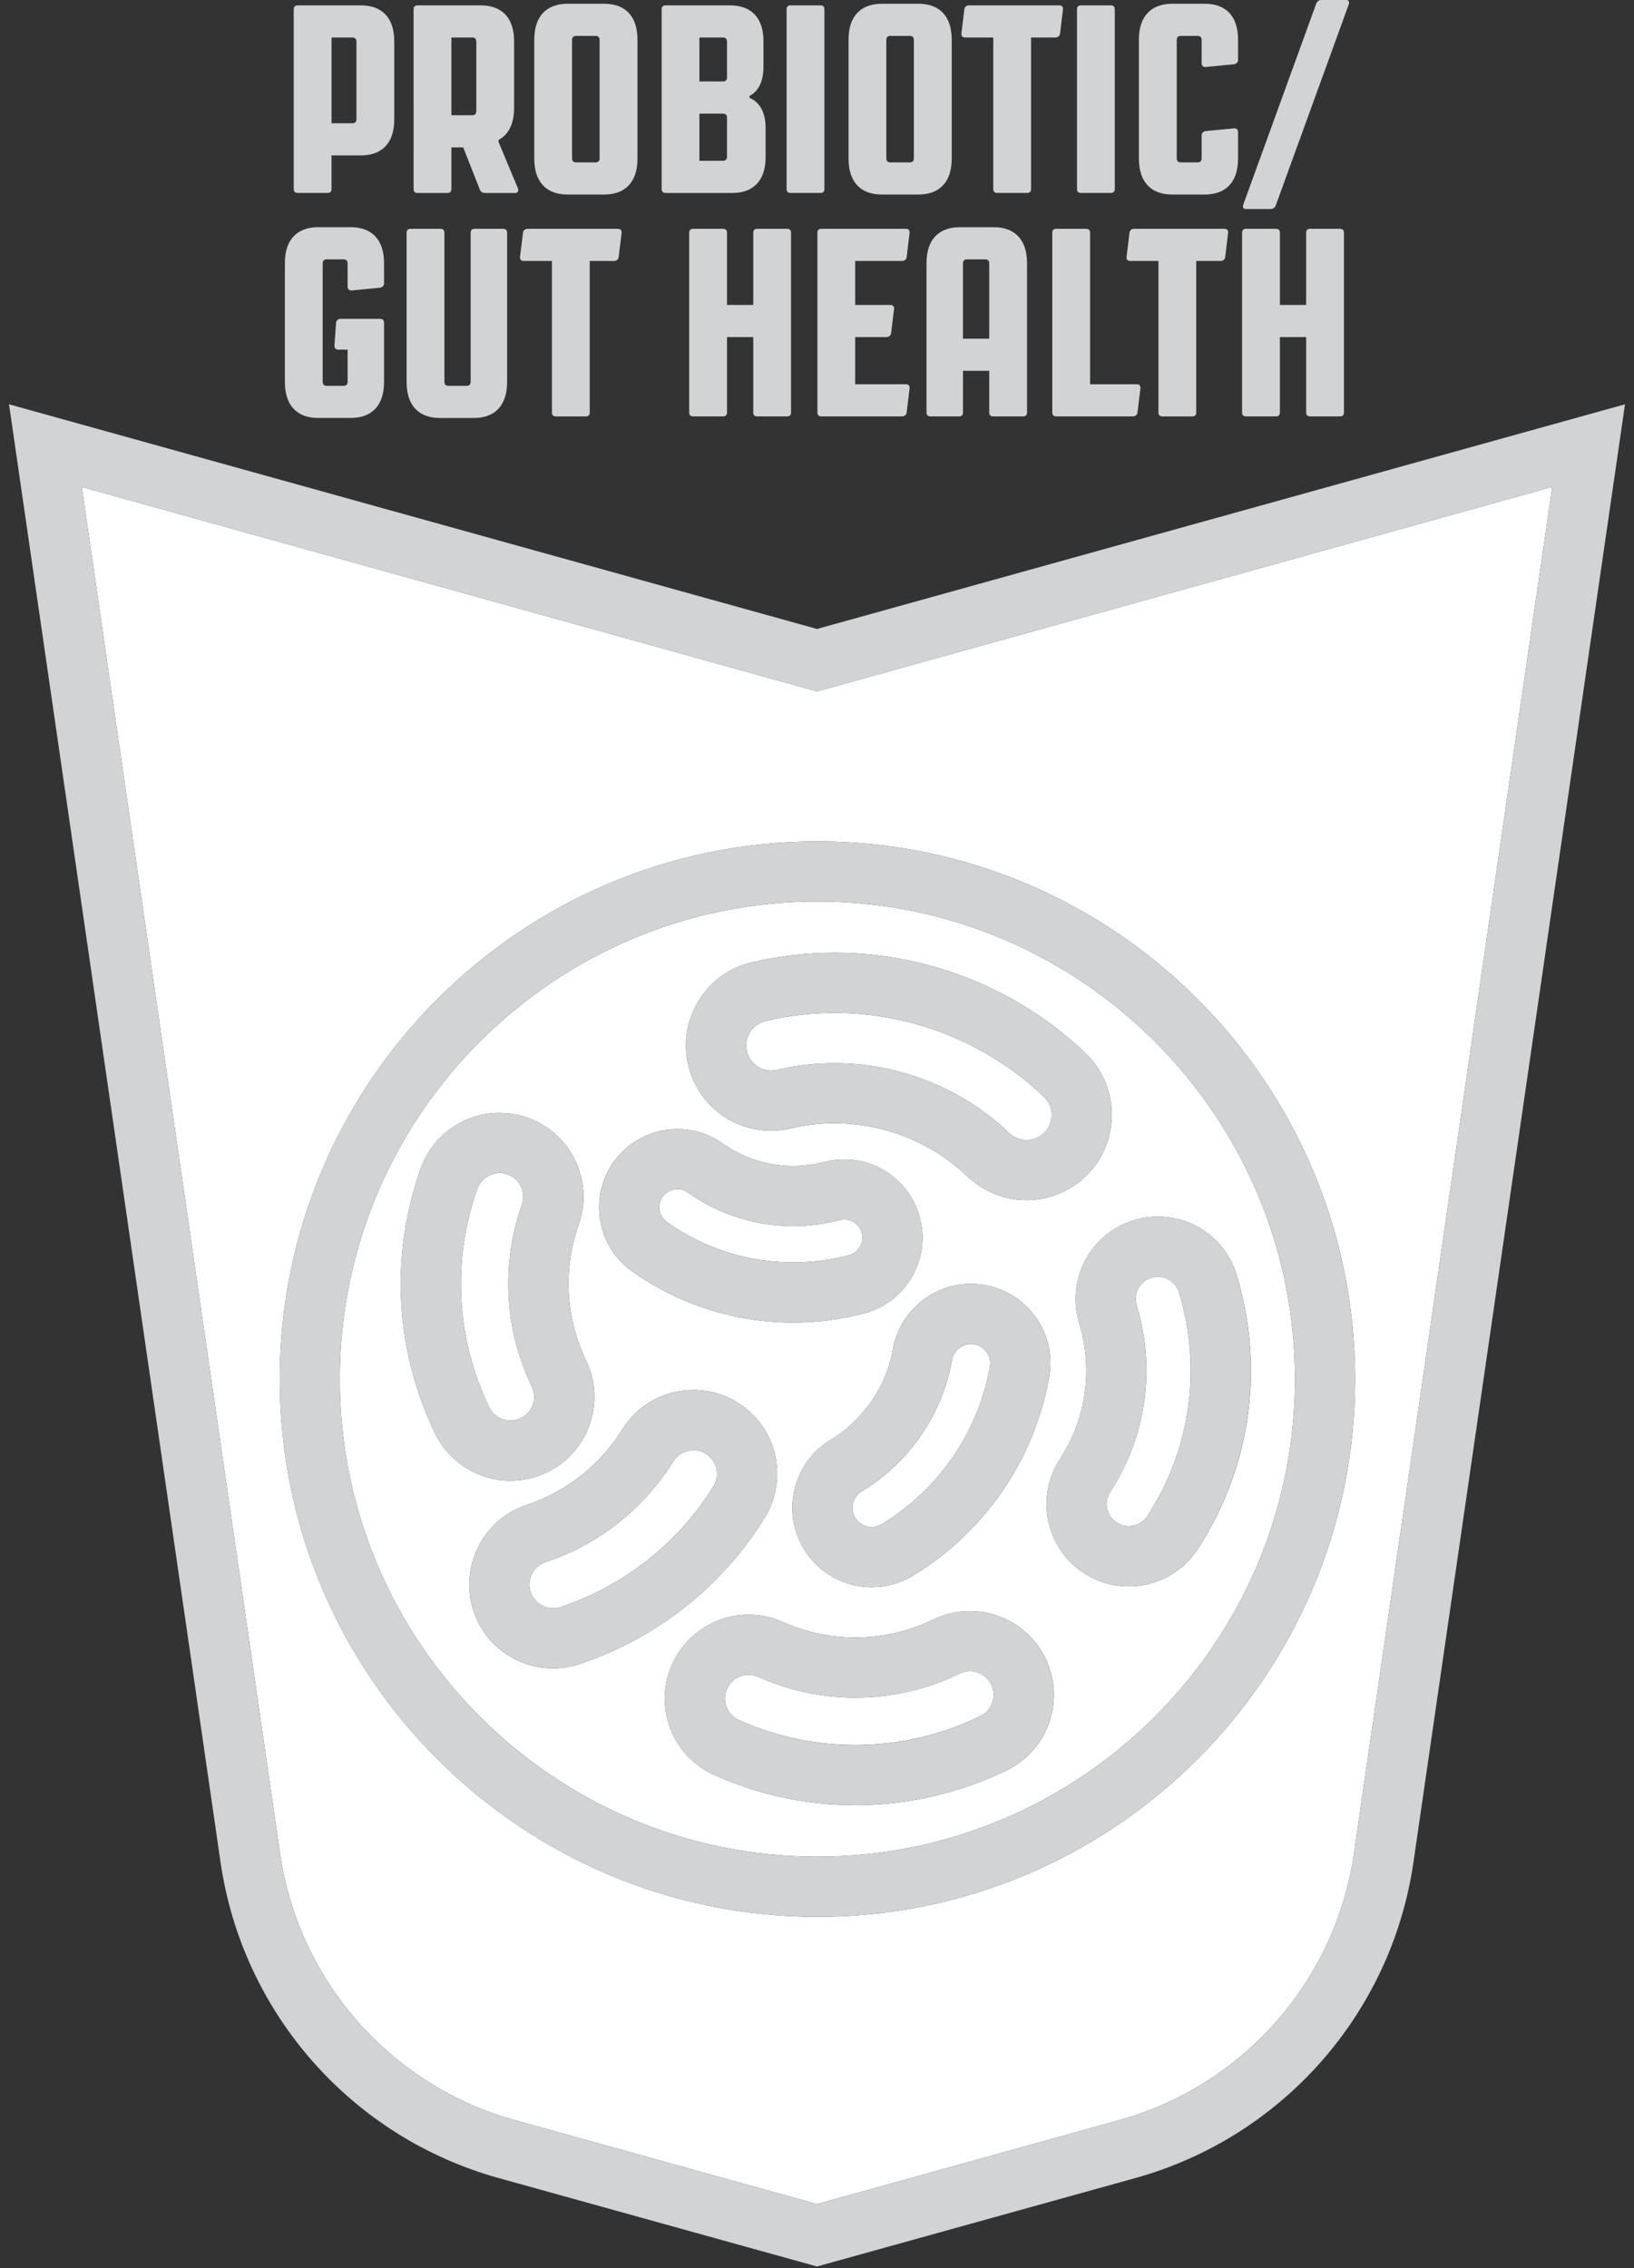
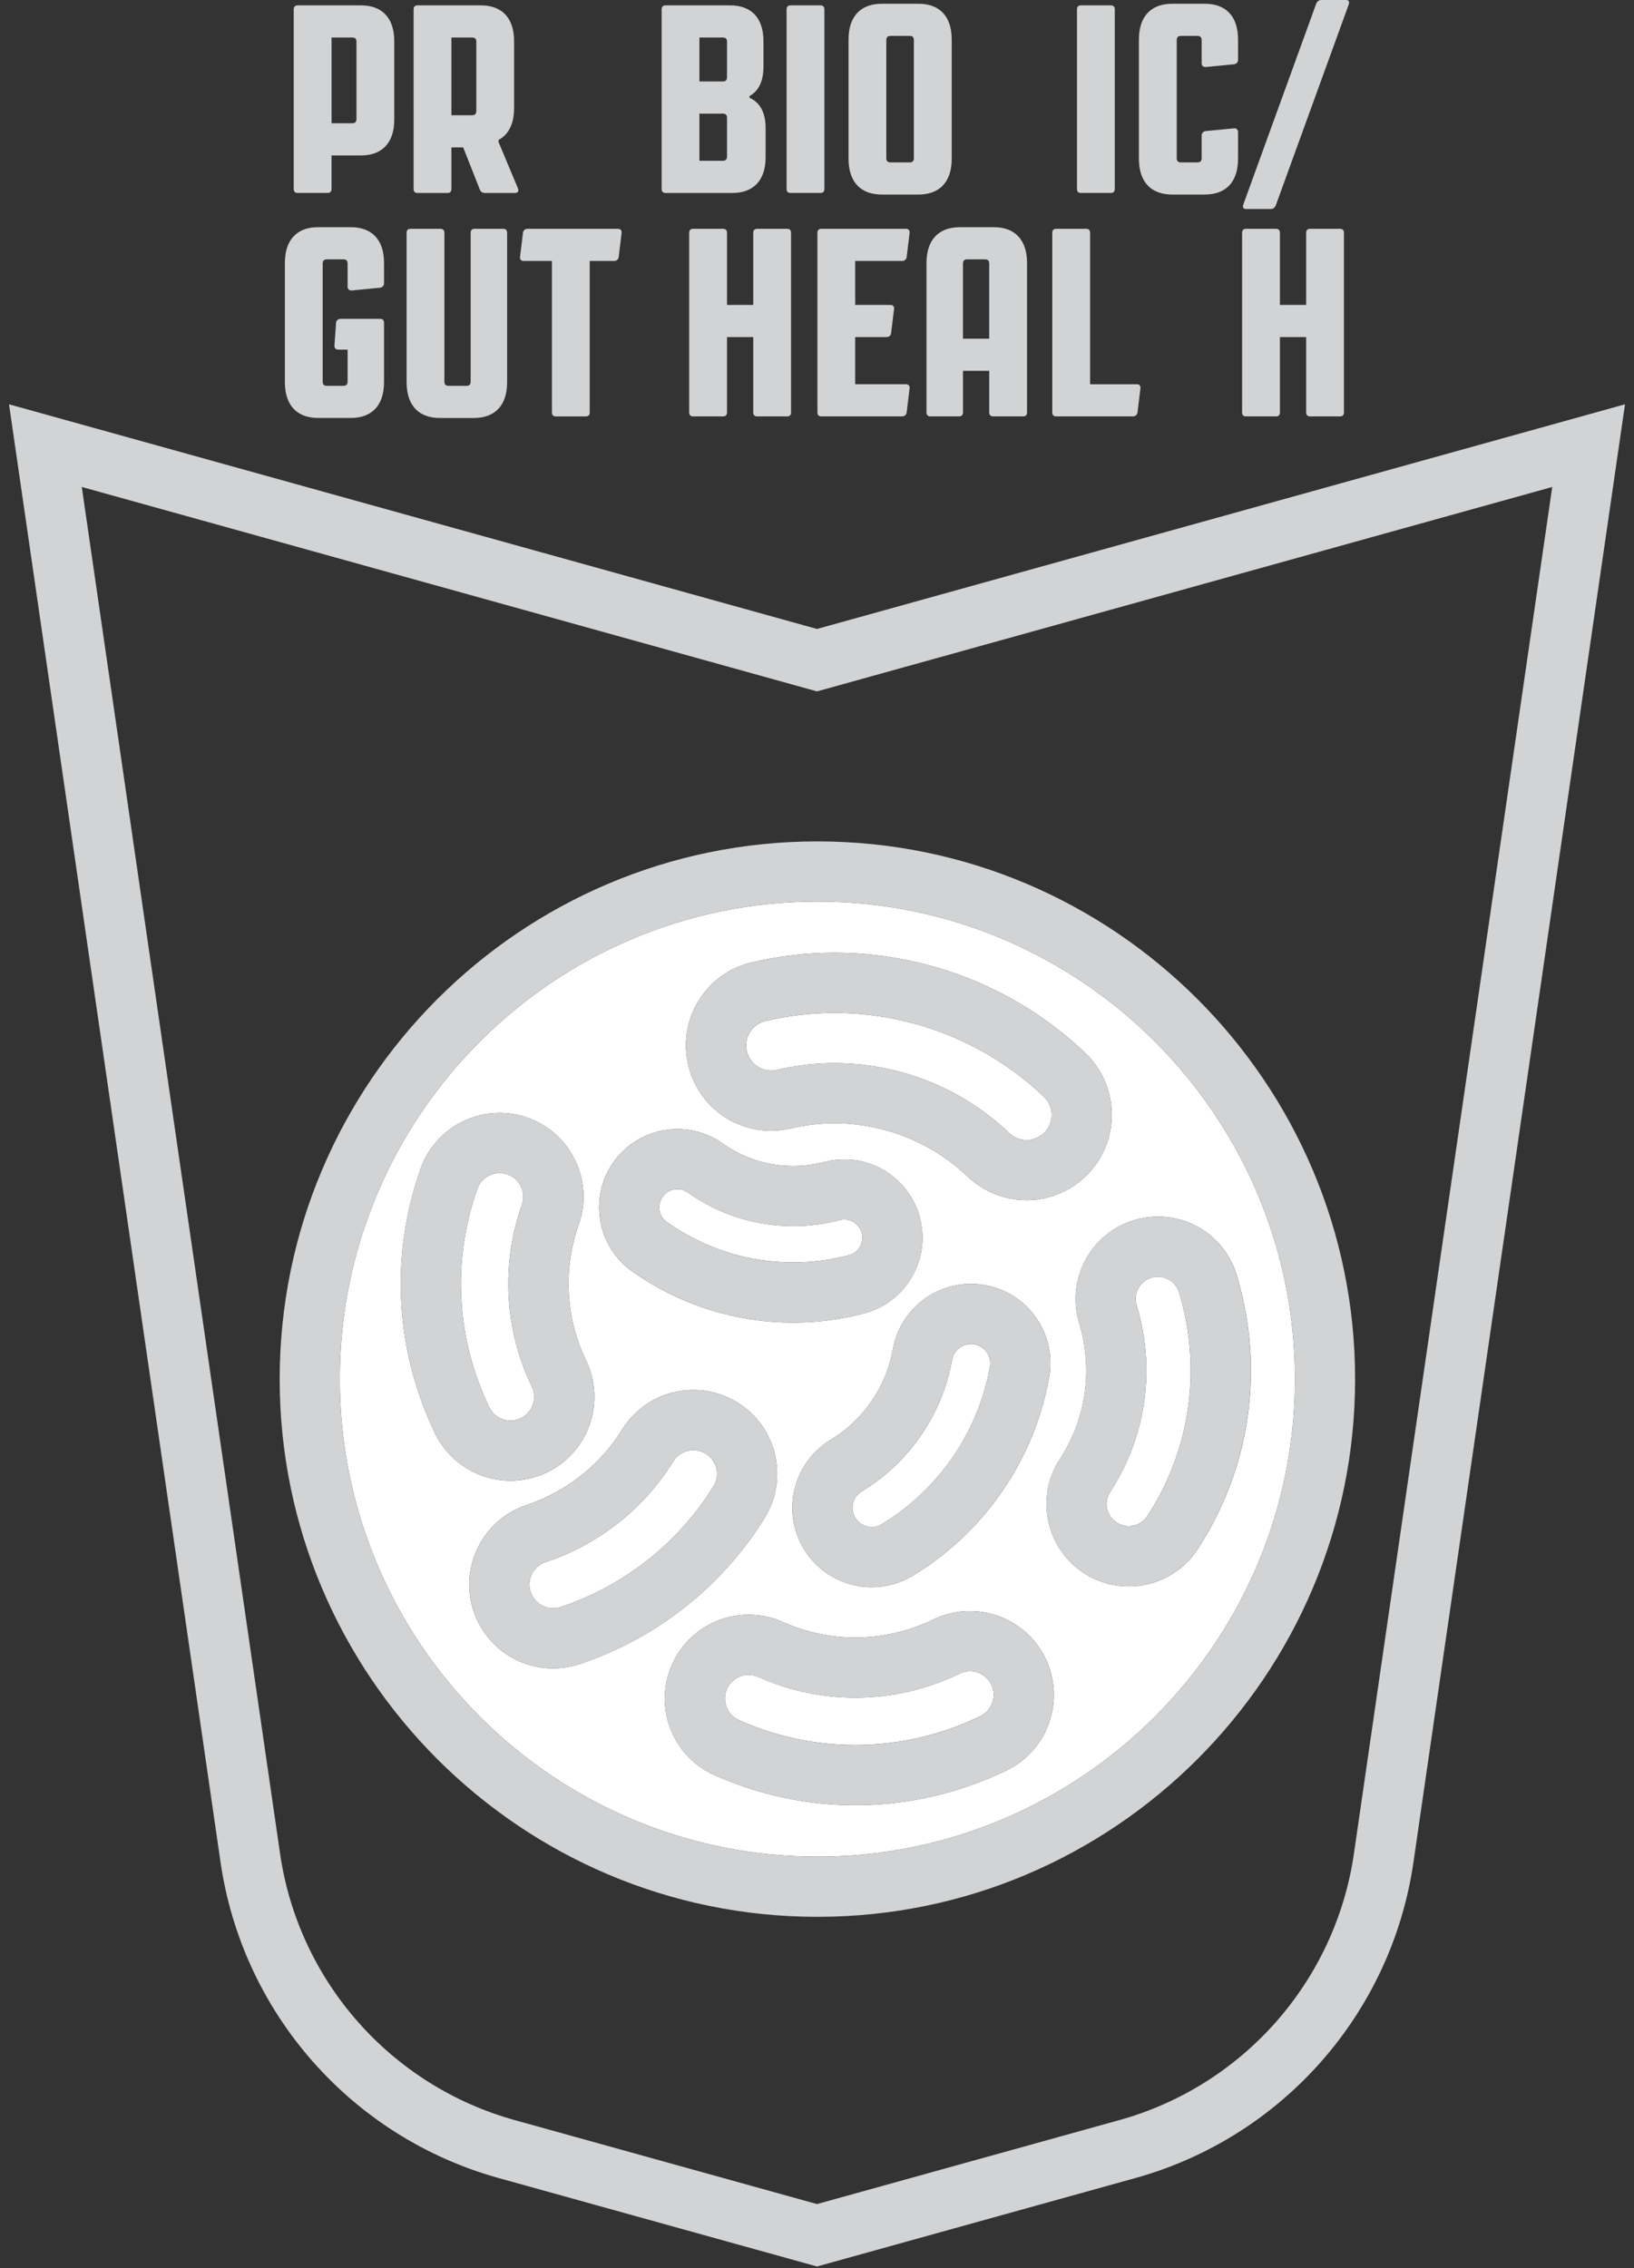
<svg xmlns="http://www.w3.org/2000/svg" version="1.1" id="Layer_1" x="0px" y="0px" width="67px" height="93px" viewBox="0 0 67 93" enable-background="new 0 0 67 93" xml:space="preserve">
  <rect x="0" y="0" width="67" height="93" fill="#333333" stroke="none" />
  <g>
    <path fill="#D1D3D4" d="M14.803,0.22c0.824,0,1.363,0.472,1.363,1.473v3.208c0,1-0.539,1.472-1.363,1.472h-1.209v1.374   c0,0.11-0.055,0.165-0.165,0.165h-1.22c-0.109,0-0.165-0.055-0.165-0.165V0.385c0-0.11,0.055-0.165,0.165-0.165H14.803z    M13.595,1.538v3.516h0.846c0.12,0,0.175-0.055,0.175-0.176V1.714c0-0.121-0.055-0.176-0.175-0.176H13.595z" />
    <path fill="#D1D3D4" d="M19.718,0.22c0.823,0,1.362,0.472,1.362,1.473v2.736c0,0.67-0.242,1.099-0.637,1.308v0.088l0.791,1.89   c0.045,0.099,0.011,0.198-0.109,0.198h-1.242c-0.088,0-0.176-0.044-0.209-0.143l-0.681-1.725h-0.484v1.704   c0,0.11-0.055,0.165-0.165,0.165h-1.22c-0.11,0-0.165-0.055-0.165-0.165V0.385c0-0.11,0.055-0.165,0.165-0.165H19.718z    M18.509,1.538v3.187h0.846c0.121,0,0.175-0.055,0.175-0.176V1.714c0-0.121-0.055-0.176-0.175-0.176H18.509z" />
-     <path fill="#D1D3D4" d="M21.907,6.505V1.626c0-1,0.539-1.472,1.364-1.472h1.505c0.824,0,1.363,0.472,1.363,1.472v4.879   c0,1-0.539,1.472-1.363,1.472H23.27C22.445,7.977,21.907,7.505,21.907,6.505z M23.456,1.648v4.835c0,0.121,0.055,0.176,0.175,0.176   h0.78c0.122,0,0.176-0.055,0.176-0.176V1.648c0-0.121-0.055-0.176-0.176-0.176h-0.78C23.512,1.472,23.456,1.527,23.456,1.648z" />
    <path fill="#D1D3D4" d="M29.943,0.22c0.823,0,1.362,0.472,1.362,1.473v1.044c0,0.626-0.22,1.011-0.571,1.198v0.077   c0.406,0.176,0.659,0.572,0.659,1.242v1.187c0,1-0.539,1.472-1.362,1.472h-2.736c-0.111,0-0.165-0.055-0.165-0.165V0.385   c0-0.11,0.054-0.165,0.165-0.165H29.943z M28.679,1.538V3.34h0.956c0.12,0,0.175-0.055,0.175-0.176v-1.45   c0-0.121-0.055-0.176-0.175-0.176H28.679z M29.635,4.659h-0.956v1.934h0.956c0.12,0,0.175-0.055,0.175-0.176V4.835   C29.811,4.714,29.755,4.659,29.635,4.659z" />
    <path fill="#D1D3D4" d="M33.637,0.22c0.111,0,0.166,0.055,0.166,0.165v7.362c0,0.11-0.055,0.165-0.166,0.165h-1.219   c-0.111,0-0.165-0.055-0.165-0.165V0.385c0-0.11,0.054-0.165,0.165-0.165H33.637z" />
    <path fill="#D1D3D4" d="M34.793,6.505V1.626c0-1,0.539-1.472,1.363-1.472h1.506c0.823,0,1.362,0.472,1.362,1.472v4.879   c0,1-0.539,1.472-1.362,1.472h-1.506C35.331,7.977,34.793,7.505,34.793,6.505z M36.342,1.648v4.835   c0,0.121,0.055,0.176,0.175,0.176h0.78c0.122,0,0.175-0.055,0.175-0.176V1.648c0-0.121-0.054-0.176-0.175-0.176h-0.78   C36.397,1.472,36.342,1.527,36.342,1.648z" />
-     <path fill="#D1D3D4" d="M39.576,1.538c-0.111,0-0.166-0.066-0.154-0.165l0.12-1c0.011-0.088,0.088-0.154,0.187-0.154h3.703   c0.11,0,0.165,0.066,0.154,0.165l-0.121,1c-0.012,0.088-0.089,0.154-0.187,0.154h-1v6.209c0,0.11-0.055,0.165-0.165,0.165h-1.22   c-0.11,0-0.165-0.055-0.165-0.165V1.538H39.576z" />
    <path fill="#D1D3D4" d="M45.544,0.22c0.111,0,0.166,0.055,0.166,0.165v7.362c0,0.11-0.055,0.165-0.166,0.165h-1.219   c-0.111,0-0.165-0.055-0.165-0.165V0.385c0-0.11,0.054-0.165,0.165-0.165H45.544z" />
    <path fill="#D1D3D4" d="M50.765,1.626v0.835c0,0.099-0.077,0.165-0.175,0.176l-1.143,0.11c-0.109,0.011-0.175-0.055-0.175-0.154   V1.648c0-0.121-0.055-0.176-0.175-0.176h-0.671c-0.121,0-0.175,0.055-0.175,0.176v4.835c0,0.121,0.055,0.176,0.175,0.176h0.671   c0.12,0,0.175-0.055,0.175-0.176V5.549c0-0.099,0.077-0.165,0.175-0.176l1.143-0.11c0.109-0.011,0.175,0.055,0.175,0.154v1.088   c0,1-0.539,1.472-1.363,1.472h-1.34c-0.824,0-1.363-0.472-1.363-1.472V1.626c0-1,0.539-1.472,1.363-1.472h1.34   C50.227,0.154,50.765,0.626,50.765,1.626z" />
    <path fill="#D1D3D4" d="M52.317,8.406c-0.032,0.099-0.109,0.165-0.208,0.165h-1.022c-0.11,0-0.142-0.077-0.11-0.176l2.988-8.231   C53.999,0.066,54.076,0,54.174,0h1.022c0.11,0,0.143,0.077,0.11,0.176L52.317,8.406z" />
    <path fill="#D1D3D4" d="M15.747,11.623c0,0.099-0.077,0.165-0.176,0.176l-1.143,0.11c-0.11,0.011-0.175-0.055-0.175-0.154V10.81   c0-0.121-0.055-0.176-0.176-0.176h-0.67c-0.122,0-0.176,0.055-0.176,0.176v4.835c0,0.121,0.055,0.176,0.176,0.176h0.67   c0.121,0,0.176-0.055,0.176-0.176v-1.308h-0.374c-0.11,0-0.175-0.066-0.165-0.165l0.066-0.945c0.011-0.088,0.088-0.154,0.186-0.154   h1.616c0.109,0,0.165,0.055,0.165,0.165v2.428c0,1-0.539,1.472-1.364,1.472h-1.34c-0.823,0-1.362-0.472-1.362-1.472v-4.879   c0-1,0.539-1.472,1.362-1.472h1.34c0.825,0,1.364,0.472,1.364,1.472V11.623z" />
    <path fill="#D1D3D4" d="M19.43,17.139h-1.395c-0.824,0-1.363-0.472-1.363-1.472v-6.12c0-0.11,0.055-0.165,0.165-0.165h1.22   c0.109,0,0.165,0.055,0.165,0.165v6.098c0,0.121,0.055,0.176,0.175,0.176h0.726c0.121,0,0.176-0.055,0.176-0.176V9.547   c0-0.11,0.055-0.165,0.165-0.165h1.165c0.109,0,0.165,0.055,0.165,0.165v6.12C20.794,16.667,20.255,17.139,19.43,17.139z" />
    <path fill="#D1D3D4" d="M21.477,10.701c-0.109,0-0.165-0.066-0.154-0.165l0.122-1c0.011-0.088,0.088-0.154,0.186-0.154h3.703   c0.11,0,0.165,0.066,0.154,0.165l-0.121,1c-0.011,0.088-0.088,0.154-0.187,0.154h-0.999v6.209c0,0.11-0.055,0.165-0.165,0.165   h-1.22c-0.11,0-0.165-0.055-0.165-0.165v-6.209H21.477z" />
    <path fill="#D1D3D4" d="M32.271,17.074h-1.22c-0.11,0-0.165-0.055-0.165-0.165v-3.088h-1.076v3.088c0,0.11-0.055,0.165-0.166,0.165   h-1.22c-0.11,0-0.165-0.055-0.165-0.165V9.547c0-0.11,0.055-0.165,0.165-0.165h1.22c0.11,0,0.166,0.055,0.166,0.165v2.956h1.076   V9.547c0-0.11,0.055-0.165,0.165-0.165h1.22c0.111,0,0.165,0.055,0.165,0.165v7.362C32.436,17.019,32.382,17.074,32.271,17.074z" />
    <path fill="#D1D3D4" d="M33.517,16.909V9.547c0-0.11,0.054-0.165,0.165-0.165h3.461c0.11,0,0.165,0.066,0.154,0.165l-0.121,1   c-0.012,0.088-0.089,0.154-0.187,0.154h-1.923v1.802h1.44c0.109,0,0.165,0.066,0.154,0.165l-0.122,1   c-0.011,0.088-0.088,0.153-0.186,0.153h-1.286v1.934h2.077c0.11,0,0.165,0.066,0.154,0.165l-0.121,1   c-0.012,0.088-0.089,0.154-0.187,0.154h-3.307C33.57,17.074,33.517,17.019,33.517,16.909z" />
    <path fill="#D1D3D4" d="M39.354,9.316h1.396c0.823,0,1.362,0.472,1.362,1.472v6.121c0,0.11-0.055,0.165-0.165,0.165h-1.22   c-0.109,0-0.165-0.055-0.165-0.165v-1.704h-1.076v1.704c0,0.11-0.055,0.165-0.166,0.165h-1.164c-0.11,0-0.166-0.055-0.166-0.165   v-6.121C37.99,9.788,38.529,9.316,39.354,9.316z M39.485,10.81v3.077h1.076V10.81c0-0.121-0.055-0.176-0.175-0.176h-0.725   C39.54,10.634,39.485,10.689,39.485,10.81z" />
    <path fill="#D1D3D4" d="M46.608,15.755c0.11,0,0.165,0.066,0.154,0.165l-0.121,1c-0.011,0.088-0.088,0.154-0.187,0.154h-3.142   c-0.11,0-0.165-0.055-0.165-0.165V9.547c0-0.11,0.055-0.165,0.165-0.165h1.22c0.11,0,0.166,0.055,0.166,0.165v6.209H46.608z" />
-     <path fill="#D1D3D4" d="M46.347,10.701c-0.11,0-0.165-0.066-0.154-0.165l0.121-1c0.011-0.088,0.088-0.154,0.187-0.154h3.702   c0.111,0,0.165,0.066,0.154,0.165l-0.12,1c-0.012,0.088-0.089,0.154-0.188,0.154H49.05v6.209c0,0.11-0.055,0.165-0.166,0.165   h-1.219c-0.111,0-0.165-0.055-0.165-0.165v-6.209H46.347z" />
    <path fill="#D1D3D4" d="M54.942,17.074h-1.22c-0.11,0-0.165-0.055-0.165-0.165v-3.088h-1.076v3.088c0,0.11-0.055,0.165-0.166,0.165   h-1.22c-0.11,0-0.165-0.055-0.165-0.165V9.547c0-0.11,0.055-0.165,0.165-0.165h1.22c0.11,0,0.166,0.055,0.166,0.165v2.956h1.076   V9.547c0-0.11,0.055-0.165,0.165-0.165h1.22c0.111,0,0.165,0.055,0.165,0.165v7.362C55.106,17.019,55.053,17.074,54.942,17.074z" />
  </g>
  <g>
    <path fill="#FFFFFF" d="M39.772,68.526c-0.142,0-0.287,0.031-0.423,0.098c-1.342,0.652-2.803,0.987-4.277,0.987   c-0.342,0-0.685-0.018-1.028-0.054c-1.015-0.107-2.009-0.376-2.952-0.797c-0.129-0.057-0.263-0.085-0.395-0.085   c-0.371,0-0.726,0.214-0.887,0.575c-0.219,0.489,0.001,1.064,0.491,1.282c1.13,0.505,2.321,0.826,3.539,0.955   c0.411,0.044,0.822,0.065,1.232,0.065c1.767,0,3.518-0.402,5.125-1.183c0.483-0.234,0.683-0.816,0.449-1.297   C40.478,68.727,40.132,68.526,39.772,68.526z" />
    <path fill="#FFFFFF" d="M31.622,43.896c0.079,0,0.158-0.009,0.238-0.028c0.781-0.184,1.569-0.276,2.358-0.276   c0.802,0,1.606,0.095,2.405,0.285c1.79,0.425,3.435,1.318,4.757,2.582c0.137,0.13,0.301,0.216,0.473,0.257   c0.078,0.019,0.159,0.028,0.239,0.028c0.271,0,0.542-0.107,0.745-0.318c0.393-0.411,0.378-1.063-0.033-1.456   c-1.586-1.516-3.558-2.587-5.704-3.097c-0.957-0.228-1.919-0.341-2.88-0.341c-0.947,0-1.893,0.111-2.831,0.332   c-0.554,0.13-0.897,0.685-0.766,1.238C30.733,43.577,31.156,43.896,31.622,43.896z" />
    <path fill="#FFFFFF" d="M29.863,51.359c0.865,0.27,1.761,0.405,2.66,0.405c0.765,0,1.533-0.098,2.283-0.295   c0.398-0.104,0.635-0.511,0.531-0.908c-0.087-0.334-0.389-0.556-0.719-0.556c-0.062,0-0.125,0.008-0.188,0.024   c-0.627,0.164-1.267,0.246-1.906,0.246c-0.749,0-1.497-0.113-2.218-0.337c-0.747-0.232-1.453-0.582-2.099-1.04   c-0.13-0.092-0.28-0.137-0.429-0.137c-0.233,0-0.463,0.109-0.608,0.314c-0.237,0.335-0.158,0.799,0.177,1.037   C28.121,50.661,28.967,51.08,29.863,51.359z" />
    <path fill="#FFFFFF" d="M29.388,60.596c0.065-0.378-0.1-0.775-0.446-0.989c-0.159-0.099-0.336-0.146-0.51-0.146   c-0.325,0-0.642,0.163-0.826,0.46c-0.563,0.908-1.269,1.715-2.098,2.397c-0.935,0.769-1.99,1.352-3.135,1.733   c-0.51,0.169-0.783,0.72-0.615,1.228c0.136,0.407,0.515,0.665,0.921,0.665c0.102,0,0.205-0.016,0.307-0.05   c1.372-0.457,2.636-1.156,3.755-2.076c0.993-0.818,1.839-1.785,2.514-2.874C29.324,60.833,29.367,60.715,29.388,60.596z" />
    <path fill="#FFFFFF" d="M39.953,55.121c-0.047-0.008-0.093-0.012-0.139-0.012c-0.375,0-0.708,0.268-0.776,0.651   c-0.246,1.38-0.861,2.677-1.777,3.75c-0.555,0.65-1.203,1.202-1.926,1.639c-0.373,0.225-0.492,0.71-0.266,1.083   c0.045,0.074,0.1,0.138,0.163,0.192c0.144,0.123,0.327,0.189,0.513,0.189c0.139,0,0.28-0.037,0.407-0.114   c0.867-0.525,1.644-1.186,2.309-1.964c1.098-1.286,1.834-2.841,2.13-4.497C40.668,55.607,40.381,55.197,39.953,55.121z" />
    <path fill="#FFFFFF" d="M47.476,52.351c-0.087,0-0.176,0.013-0.264,0.039c-0.48,0.146-0.751,0.653-0.605,1.133   c0.501,1.646,0.53,3.389,0.085,5.04c-0.248,0.923-0.641,1.802-1.169,2.612c-0.274,0.42-0.155,0.984,0.266,1.257   c0.153,0.1,0.325,0.147,0.495,0.147c0.297,0,0.588-0.146,0.762-0.413c0.632-0.971,1.103-2.024,1.401-3.132   c0.533-1.98,0.498-4.068-0.102-6.04C48.226,52.604,47.866,52.351,47.476,52.351z" />
-     <path fill="#FFFFFF" d="M55.516,76.003l8.131-56.036L33.5,28.35L3.353,19.967l8.13,56.035c0.759,5.226,4.536,9.517,9.623,10.93   L33.5,90.375l12.393-3.442C50.981,85.519,54.758,81.229,55.516,76.003z M11.469,56.549c0-12.158,9.891-22.049,22.048-22.049   s22.048,9.891,22.048,22.049c0,12.157-9.891,22.048-22.048,22.048S11.469,68.706,11.469,56.549z" />
    <path fill="#FFFFFF" d="M21.352,58.152c0.483-0.232,0.687-0.812,0.456-1.295c-1.128-2.353-1.273-5.003-0.406-7.464   c0.178-0.505-0.088-1.06-0.594-1.238c-0.107-0.038-0.215-0.055-0.322-0.055c-0.4,0-0.775,0.25-0.916,0.649   c-1.038,2.95-0.866,6.127,0.487,8.948c0.167,0.348,0.514,0.551,0.876,0.551C21.074,58.248,21.217,58.217,21.352,58.152z" />
    <path fill="#FFFFFF" d="M33.516,36.966c-10.797,0-19.582,8.784-19.582,19.582c0,10.797,8.784,19.582,19.582,19.582   s19.582-8.784,19.582-19.582C53.098,45.751,44.314,36.966,33.516,36.966z M28.651,41.026c0.492-0.795,1.263-1.35,2.172-1.564   c1.119-0.264,2.262-0.397,3.397-0.397h0c1.15,0,2.311,0.137,3.45,0.408c2.571,0.611,4.936,1.895,6.839,3.715   c1.392,1.332,1.441,3.549,0.109,4.943c-0.656,0.686-1.577,1.079-2.526,1.079c-0.272,0-0.544-0.032-0.809-0.095   c-0.6-0.143-1.154-0.443-1.607-0.874c-1.005-0.961-2.257-1.641-3.622-1.965c-0.609-0.145-1.226-0.218-1.835-0.218   c-0.597,0-1.201,0.071-1.788,0.209c-0.265,0.063-0.537,0.095-0.809,0.095c-1.631,0-3.03-1.11-3.401-2.695   C28.007,42.758,28.16,41.82,28.651,41.026z M43.019,56.469c-0.372,2.087-1.3,4.047-2.682,5.666   c-0.836,0.979-1.815,1.812-2.909,2.474c-0.508,0.307-1.09,0.47-1.683,0.47c-0.775,0-1.526-0.277-2.115-0.78   c-0.265-0.226-0.491-0.492-0.671-0.791c-0.929-1.536-0.435-3.541,1.101-4.47c0.496-0.3,0.943-0.68,1.327-1.13   c0.632-0.74,1.055-1.632,1.224-2.582c0.278-1.555,1.625-2.683,3.204-2.683c0.191,0,0.383,0.017,0.571,0.05   c0.856,0.152,1.602,0.629,2.099,1.342C42.982,54.748,43.172,55.613,43.019,56.469z M25.157,47.651   c0.601-0.848,1.58-1.355,2.62-1.355h0c0.668,0,1.309,0.204,1.854,0.59c0.435,0.308,0.908,0.542,1.407,0.698   c0.481,0.15,0.98,0.226,1.484,0.226c0.431,0,0.862-0.056,1.284-0.166c0.265-0.069,0.538-0.104,0.811-0.104   c1.46,0,2.737,0.987,3.105,2.397c0.217,0.829,0.098,1.693-0.335,2.433c-0.433,0.74-1.128,1.268-1.958,1.485   c-0.95,0.249-1.929,0.375-2.908,0.375c-1.152,0-2.294-0.174-3.394-0.516c-1.144-0.356-2.223-0.891-3.208-1.588   C24.477,51.103,24.134,49.095,25.157,47.651z M17.833,58.763c-1.637-3.414-1.847-7.262-0.59-10.833   c0.483-1.374,1.786-2.297,3.242-2.297h0c0.389,0,0.773,0.066,1.141,0.195c0.866,0.305,1.562,0.928,1.959,1.756   c0.397,0.829,0.448,1.762,0.143,2.627c-0.647,1.839-0.539,3.82,0.304,5.579c0.397,0.828,0.448,1.761,0.143,2.627   c-0.305,0.866-0.928,1.562-1.756,1.959c-0.461,0.221-0.975,0.338-1.485,0.338C19.618,60.714,18.401,59.948,17.833,58.763z    M22.68,68.409c-1.482,0-2.793-0.945-3.263-2.356c-0.595-1.798,0.382-3.747,2.177-4.343c0.858-0.286,1.647-0.722,2.348-1.298   c0.619-0.509,1.147-1.112,1.566-1.789c0.631-1.02,1.723-1.629,2.923-1.629h0c0.64,0,1.265,0.178,1.809,0.515   c1.196,0.741,1.815,2.115,1.578,3.502c-0.075,0.44-0.233,0.855-0.466,1.23c-0.818,1.32-1.842,2.491-3.044,3.48   c-1.355,1.114-2.883,1.959-4.542,2.511C23.415,68.35,23.05,68.409,22.68,68.409z M43.021,70.621c-0.3,0.868-0.92,1.567-1.746,1.968   c-1.926,0.936-4.071,1.431-6.203,1.431c-0.496,0-0.999-0.027-1.493-0.079c-1.477-0.157-2.918-0.546-4.284-1.156   c-0.838-0.374-1.481-1.053-1.809-1.91c-0.328-0.858-0.303-1.791,0.072-2.63c0.552-1.237,1.784-2.036,3.139-2.036   c0.485,0,0.957,0.101,1.401,0.299c0.707,0.316,1.449,0.516,2.207,0.596c0.254,0.027,0.512,0.041,0.767,0.041   c1.098,0,2.204-0.256,3.201-0.74c0.465-0.226,0.984-0.345,1.5-0.345c1.308,0,2.523,0.76,3.092,1.935   C43.265,68.821,43.321,69.753,43.021,70.621z M49.113,63.513c-0.625,0.96-1.683,1.534-2.829,1.534c-0.655,0-1.291-0.189-1.84-0.547   c-0.755-0.492-1.274-1.248-1.46-2.13c-0.186-0.882-0.018-1.784,0.474-2.539c0.386-0.593,0.674-1.235,0.854-1.908   c0.324-1.205,0.302-2.478-0.064-3.683c-0.54-1.781,0.47-3.669,2.248-4.208c0.319-0.097,0.649-0.146,0.982-0.146h0   c1.496,0,2.793,0.962,3.229,2.393c0.734,2.413,0.777,4.972,0.124,7.399C50.463,61.035,49.886,62.326,49.113,63.513z" />
    <path fill="#D1D3D4" d="M33.5,25.79L0.37,16.578l8.673,59.779c0.899,6.193,5.376,11.276,11.404,12.951L33.5,92.934l13.053-3.626   c6.029-1.675,10.506-6.758,11.404-12.951l8.674-59.779L33.5,25.79z M21.106,86.932c-5.087-1.413-8.865-5.703-9.623-10.93   l-8.13-56.035L33.5,28.35l30.147-8.382l-8.131,56.036c-0.758,5.226-4.535,9.516-9.623,10.929L33.5,90.375L21.106,86.932z" />
    <path fill="#D1D3D4" d="M55.564,56.549c0-12.158-9.891-22.049-22.048-22.049s-22.048,9.891-22.048,22.049   c0,12.157,9.891,22.048,22.048,22.048S55.564,68.706,55.564,56.549z M33.516,76.13c-10.797,0-19.582-8.784-19.582-19.582   c0-10.798,8.784-19.582,19.582-19.582s19.582,8.784,19.582,19.582C53.098,67.346,44.314,76.13,33.516,76.13z" />
    <path fill="#D1D3D4" d="M22.418,60.376c0.828-0.397,1.451-1.092,1.756-1.959c0.305-0.866,0.254-1.799-0.143-2.627   c-0.843-1.759-0.951-3.74-0.304-5.579c0.305-0.865,0.255-1.798-0.143-2.627c-0.397-0.828-1.093-1.452-1.959-1.756   c-0.368-0.129-0.752-0.195-1.141-0.195h0c-1.456,0-2.759,0.923-3.242,2.297c-1.257,3.571-1.048,7.418,0.59,10.833   c0.568,1.185,1.785,1.951,3.1,1.951C21.443,60.714,21.957,60.597,22.418,60.376z M20.057,57.697   c-1.353-2.821-1.525-5.998-0.487-8.948c0.14-0.399,0.515-0.649,0.916-0.649c0.107,0,0.216,0.018,0.322,0.055   c0.506,0.178,0.772,0.733,0.594,1.238c-0.866,2.461-0.722,5.111,0.406,7.464c0.232,0.483,0.028,1.063-0.456,1.295   c-0.135,0.065-0.278,0.096-0.419,0.096C20.571,58.248,20.223,58.045,20.057,57.697z" />
    <path fill="#D1D3D4" d="M31.353,62.241c0.233-0.375,0.391-0.79,0.466-1.23c0.237-1.387-0.382-2.761-1.578-3.502   c-0.544-0.337-1.17-0.515-1.809-0.515h0c-1.2,0-2.293,0.609-2.923,1.629c-0.42,0.677-0.947,1.28-1.566,1.789   c-0.7,0.576-1.49,1.013-2.348,1.298c-1.795,0.596-2.772,2.544-2.177,4.343c0.47,1.411,1.781,2.356,3.263,2.356   c0.37,0,0.735-0.059,1.087-0.177c1.659-0.552,3.187-1.397,4.542-2.511C29.511,64.732,30.535,63.561,31.353,62.241z M26.742,63.817   c-1.119,0.92-2.383,1.619-3.755,2.076c-0.102,0.034-0.205,0.05-0.307,0.05c-0.407,0-0.786-0.258-0.921-0.665   c-0.168-0.508,0.105-1.059,0.615-1.228c1.145-0.381,2.2-0.964,3.135-1.733c0.829-0.682,1.535-1.488,2.098-2.397   c0.183-0.297,0.501-0.46,0.826-0.46c0.175,0,0.351,0.047,0.51,0.146c0.346,0.214,0.51,0.611,0.446,0.989   c-0.02,0.12-0.064,0.237-0.132,0.347C28.581,62.032,27.735,62.999,26.742,63.817z" />
    <path fill="#D1D3D4" d="M39.772,66.06c-0.516,0-1.034,0.119-1.5,0.345c-0.997,0.485-2.103,0.74-3.201,0.74   c-0.255,0-0.513-0.014-0.767-0.041c-0.758-0.08-1.5-0.281-2.207-0.596c-0.444-0.198-0.915-0.299-1.401-0.299   c-1.355,0-2.587,0.799-3.139,2.036c-0.374,0.838-0.4,1.772-0.072,2.63c0.328,0.858,0.971,1.536,1.809,1.91   c1.366,0.61,2.807,0.999,4.284,1.156c0.494,0.052,0.996,0.079,1.493,0.079c2.132,0,4.277-0.495,6.203-1.431   c0.825-0.401,1.446-1.1,1.746-1.968c0.3-0.868,0.244-1.8-0.157-2.626C42.295,66.821,41.08,66.06,39.772,66.06z M40.197,70.371   c-1.607,0.781-3.358,1.183-5.125,1.183c-0.41,0-0.822-0.022-1.232-0.065c-1.219-0.129-2.409-0.451-3.539-0.955   c-0.489-0.219-0.709-0.793-0.491-1.282c0.161-0.361,0.516-0.575,0.887-0.575c0.132,0,0.267,0.027,0.395,0.085   c0.944,0.421,1.937,0.69,2.952,0.797c0.342,0.036,0.685,0.054,1.028,0.054c1.474,0,2.935-0.335,4.277-0.987   c0.137-0.066,0.281-0.098,0.423-0.098c0.36,0,0.706,0.201,0.874,0.547C40.88,69.555,40.679,70.136,40.197,70.371z" />
    <path fill="#D1D3D4" d="M25.922,52.126c0.985,0.697,2.064,1.232,3.208,1.588c1.1,0.343,2.241,0.516,3.394,0.516   c0.979,0,1.958-0.126,2.908-0.375c0.829-0.217,1.525-0.744,1.958-1.485c0.433-0.74,0.552-1.604,0.335-2.433   c-0.368-1.411-1.645-2.397-3.105-2.397c-0.273,0-0.546,0.035-0.811,0.104c-0.422,0.11-0.853,0.166-1.284,0.166   c-0.504,0-1.004-0.076-1.484-0.226c-0.5-0.155-0.973-0.39-1.407-0.698c-0.545-0.386-1.187-0.59-1.854-0.59h0   c-1.04,0-2.019,0.507-2.62,1.355C24.134,49.095,24.477,51.103,25.922,52.126z M27.17,49.076c0.145-0.205,0.375-0.314,0.608-0.314   c0.149,0,0.299,0.044,0.429,0.137c0.646,0.457,1.352,0.807,2.099,1.04c0.721,0.225,1.469,0.337,2.218,0.337   c0.639,0,1.279-0.082,1.906-0.246c0.063-0.016,0.126-0.024,0.188-0.024c0.33,0,0.632,0.221,0.719,0.556   c0.104,0.397-0.134,0.804-0.531,0.908c-0.75,0.197-1.518,0.295-2.283,0.295c-0.899,0-1.795-0.135-2.66-0.405   c-0.896-0.279-1.743-0.698-2.516-1.246C27.012,49.876,26.933,49.411,27.17,49.076z" />
    <path fill="#D1D3D4" d="M50.705,52.278c-0.435-1.431-1.733-2.393-3.229-2.393h0c-0.333,0-0.663,0.049-0.982,0.146   c-1.778,0.539-2.788,2.427-2.248,4.208c0.367,1.205,0.389,2.478,0.064,3.683c-0.181,0.673-0.468,1.314-0.854,1.908   c-0.492,0.755-0.66,1.657-0.474,2.539c0.186,0.882,0.705,1.639,1.46,2.13c0.549,0.358,1.186,0.547,1.84,0.547   c1.147,0,2.204-0.573,2.829-1.534c0.773-1.187,1.35-2.478,1.716-3.836C51.482,57.25,51.439,54.692,50.705,52.278z M48.447,59.036   c-0.298,1.107-0.769,2.161-1.401,3.132c-0.174,0.267-0.465,0.413-0.762,0.413c-0.17,0-0.342-0.048-0.495-0.147   c-0.42-0.274-0.539-0.837-0.266-1.257c0.528-0.811,0.921-1.689,1.169-2.612c0.444-1.651,0.415-3.394-0.085-5.04   c-0.146-0.48,0.125-0.988,0.605-1.133c0.088-0.027,0.177-0.039,0.264-0.039c0.389,0,0.75,0.252,0.869,0.645   C48.945,54.967,48.98,57.056,48.447,59.036z" />
    <path fill="#D1D3D4" d="M40.385,52.692c-0.188-0.033-0.38-0.05-0.571-0.05c-1.579,0-2.926,1.129-3.204,2.683   c-0.169,0.949-0.593,1.842-1.224,2.582c-0.384,0.45-0.83,0.83-1.327,1.13c-1.536,0.929-2.029,2.934-1.101,4.47   c0.181,0.299,0.406,0.565,0.671,0.791c0.589,0.503,1.34,0.78,2.115,0.78c0.593,0,1.175-0.162,1.683-0.47   c1.094-0.662,2.073-1.494,2.909-2.474c1.382-1.619,2.31-3.578,2.682-5.666c0.153-0.856-0.037-1.721-0.535-2.434   C41.986,53.321,41.241,52.845,40.385,52.692z M38.461,60.533c-0.665,0.779-1.442,1.44-2.309,1.964   c-0.128,0.077-0.268,0.114-0.407,0.114c-0.186,0-0.369-0.066-0.513-0.189c-0.062-0.053-0.118-0.117-0.163-0.192   c-0.225-0.373-0.106-0.858,0.266-1.083c0.723-0.437,1.371-0.989,1.926-1.639c0.916-1.073,1.53-2.37,1.777-3.75   c0.068-0.382,0.401-0.651,0.776-0.651c0.046,0,0.092,0.004,0.139,0.012c0.429,0.076,0.715,0.486,0.638,0.915   C40.295,57.692,39.559,59.247,38.461,60.533z" />
    <path fill="#D1D3D4" d="M31.622,46.362c0.272,0,0.544-0.032,0.809-0.095c0.587-0.138,1.191-0.209,1.788-0.209   c0.608,0,1.226,0.073,1.835,0.218c1.365,0.324,2.618,1.004,3.622,1.965c0.453,0.431,1.007,0.732,1.607,0.874   c0.265,0.063,0.537,0.095,0.809,0.095c0.949,0,1.87-0.393,2.526-1.079c1.332-1.395,1.282-3.611-0.109-4.943   c-1.903-1.819-4.268-3.103-6.839-3.715c-1.139-0.271-2.3-0.408-3.45-0.408h0c-1.135,0-2.278,0.134-3.397,0.397   c-0.908,0.213-1.68,0.769-2.172,1.564c-0.491,0.794-0.644,1.732-0.43,2.641C28.592,45.252,29.991,46.362,31.622,46.362z    M31.388,41.863c0.938-0.221,1.884-0.332,2.831-0.332c0.961,0,1.923,0.114,2.88,0.341c2.146,0.51,4.119,1.581,5.704,3.097   c0.411,0.393,0.425,1.045,0.033,1.456c-0.202,0.211-0.473,0.318-0.745,0.318c-0.08,0-0.16-0.009-0.239-0.028   c-0.172-0.041-0.336-0.127-0.473-0.257c-1.322-1.264-2.967-2.157-4.757-2.582c-0.799-0.19-1.603-0.285-2.405-0.285   c-0.789,0-1.577,0.092-2.358,0.276c-0.08,0.019-0.16,0.028-0.238,0.028c-0.466,0-0.889-0.319-1-0.794   C30.492,42.548,30.834,41.994,31.388,41.863z" />
  </g>
</svg>